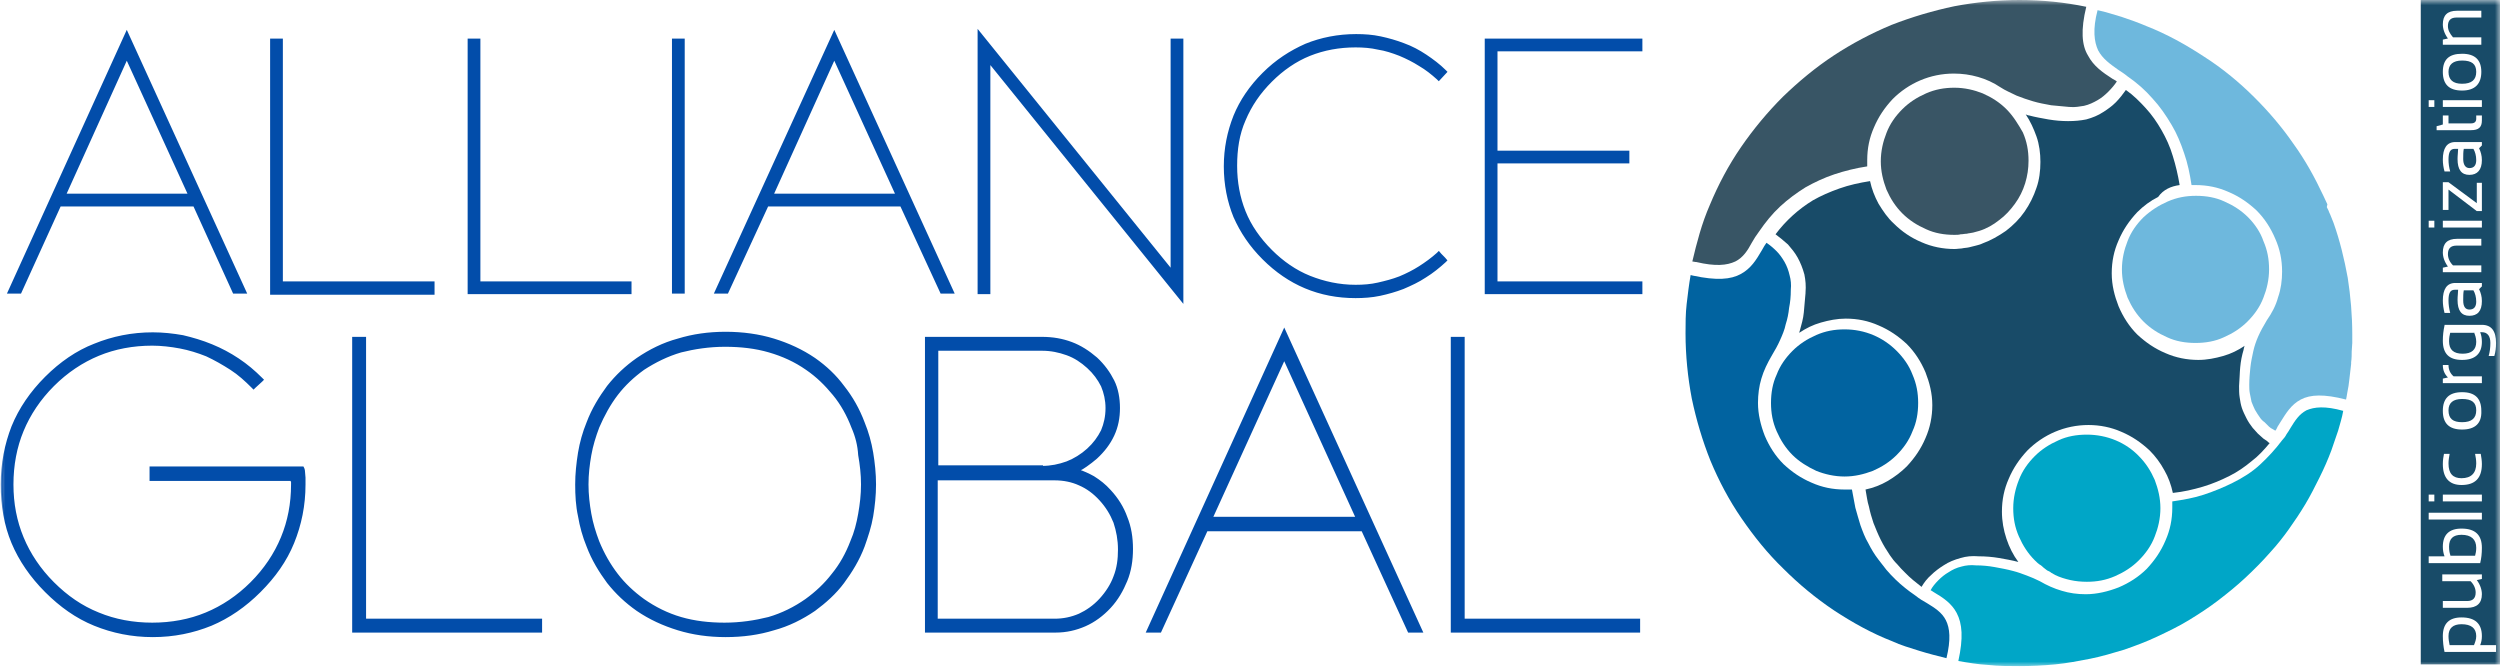
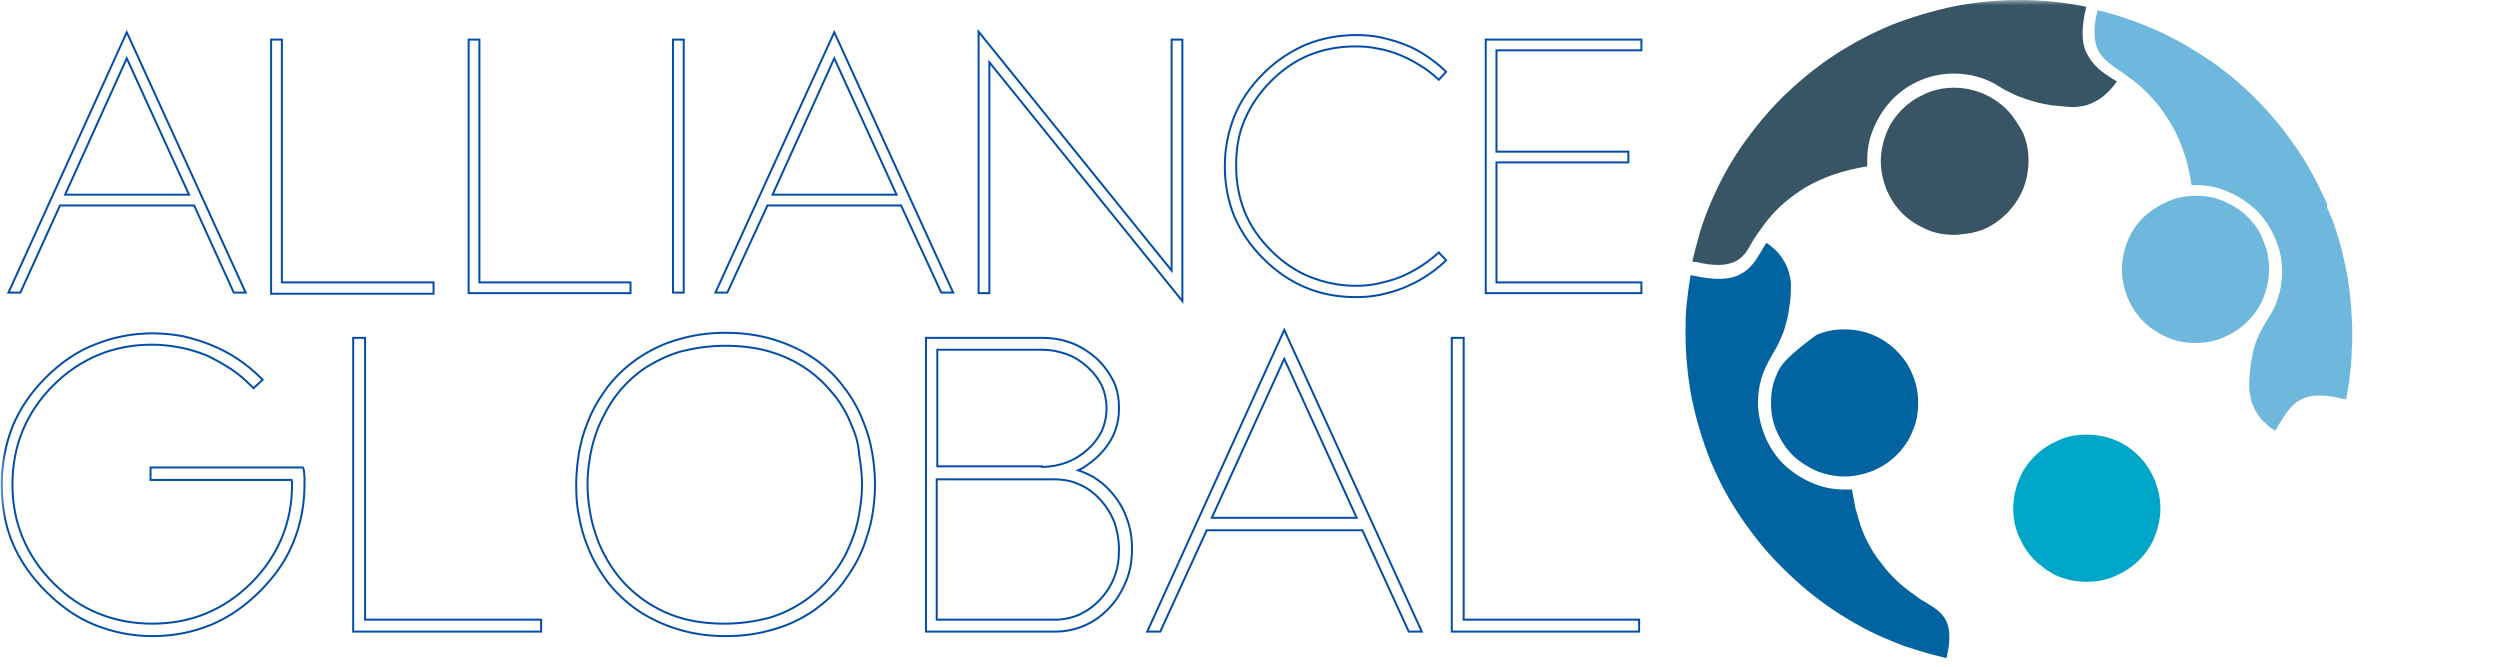
<svg xmlns="http://www.w3.org/2000/svg" width="240" height="64" viewBox="0 0 240 64" fill="none">
  <mask id="mask0_5_1858" style="mask-type:luminance" maskUnits="userSpaceOnUse" x="0" y="0" width="240" height="64">
-     <path d="M240 0H0V64H240V0Z" fill="white" />
-   </mask>
+     </mask>
  <g mask="url(#mask0_5_1858)">
    <path d="M140.512 59.491H157.356V60.632H139.371V32.435C139.751 32.435 140.131 32.435 140.512 32.435V59.491ZM130.242 49.711L123.287 34.445L116.332 49.711H130.242ZM123.287 31.674L136.491 60.632C136.056 60.632 135.676 60.632 135.241 60.632L130.786 50.907H115.843L111.388 60.632H110.138L123.287 31.674ZM100.032 32.435C101.064 32.435 101.988 32.598 102.857 32.924C103.727 33.25 104.487 33.739 105.248 34.391C105.954 35.042 106.498 35.803 106.878 36.564C107.258 37.379 107.421 38.248 107.421 39.172C107.421 40.095 107.258 40.964 106.878 41.779C106.498 42.594 105.954 43.3 105.248 43.953C104.922 44.224 104.596 44.496 104.27 44.713C104.053 44.876 103.781 45.039 103.509 45.148C103.998 45.311 104.487 45.528 104.976 45.8C105.574 46.18 106.063 46.56 106.552 47.104C107.258 47.864 107.802 48.733 108.128 49.657C108.508 50.581 108.671 51.613 108.671 52.7C108.671 53.786 108.508 54.818 108.128 55.742C107.747 56.666 107.258 57.535 106.552 58.295C105.846 59.056 105.031 59.654 104.161 60.034C103.292 60.414 102.368 60.632 101.336 60.632H88.893V32.435H100.032ZM100.032 44.822C100.901 44.822 101.662 44.659 102.423 44.387C103.129 44.115 103.835 43.681 104.433 43.138C105.031 42.594 105.465 41.997 105.791 41.345C106.063 40.693 106.226 39.986 106.226 39.172C106.226 38.411 106.063 37.705 105.791 37.053C105.465 36.401 105.031 35.803 104.433 35.26C103.835 34.717 103.183 34.282 102.423 34.01C101.662 33.739 100.901 33.576 100.032 33.576H89.98V44.767H100.032V44.822ZM89.925 59.491H101.227C102.097 59.491 102.857 59.328 103.618 59.002C104.324 58.676 105.031 58.187 105.628 57.535C106.226 56.883 106.715 56.122 106.987 55.362C107.313 54.547 107.421 53.678 107.421 52.754C107.421 51.83 107.258 50.961 106.987 50.146C106.661 49.331 106.226 48.625 105.628 47.973C105.031 47.321 104.379 46.832 103.618 46.506C102.912 46.18 102.097 46.017 101.227 46.017H96.011H89.925V59.491ZM81.829 41.019C81.395 39.878 80.797 38.791 80.036 37.868C79.276 36.944 78.461 36.129 77.428 35.423C76.341 34.662 75.146 34.119 73.842 33.739C72.538 33.358 71.125 33.195 69.604 33.195C68.082 33.195 66.67 33.413 65.366 33.739C64.062 34.119 62.866 34.717 61.78 35.423C60.801 36.129 59.932 36.944 59.226 37.868C58.519 38.791 57.922 39.878 57.433 41.019C57.107 41.888 56.835 42.757 56.672 43.681C56.509 44.605 56.4 45.528 56.4 46.506C56.4 47.484 56.509 48.407 56.672 49.331C56.835 50.255 57.107 51.124 57.433 51.993C57.922 53.188 58.519 54.221 59.226 55.144C59.932 56.068 60.801 56.883 61.78 57.589C62.866 58.35 64.062 58.947 65.366 59.328C66.67 59.708 68.082 59.871 69.549 59.871C71.071 59.871 72.484 59.654 73.788 59.328C75.092 58.947 76.287 58.35 77.374 57.589C78.352 56.883 79.221 56.068 79.928 55.144C80.688 54.221 81.286 53.134 81.721 51.993C82.101 51.124 82.318 50.255 82.481 49.331C82.644 48.407 82.753 47.484 82.753 46.506C82.753 45.528 82.644 44.605 82.481 43.681C82.427 42.757 82.21 41.888 81.829 41.019ZM69.658 31.946C71.288 31.946 72.864 32.163 74.277 32.598C75.689 33.032 76.993 33.63 78.189 34.445C79.276 35.206 80.199 36.075 80.96 37.107C81.775 38.139 82.427 39.28 82.916 40.584C83.296 41.508 83.568 42.486 83.731 43.464C83.894 44.441 84.003 45.474 84.003 46.506C84.003 47.538 83.894 48.571 83.731 49.548C83.568 50.526 83.242 51.504 82.916 52.428C82.427 53.732 81.721 54.873 80.96 55.905C80.199 56.937 79.221 57.806 78.189 58.567C76.993 59.382 75.689 60.034 74.277 60.414C72.864 60.849 71.343 61.066 69.658 61.066C68.028 61.066 66.507 60.849 65.094 60.414C63.681 59.98 62.377 59.382 61.182 58.567C60.095 57.806 59.172 56.937 58.356 55.905C57.596 54.873 56.889 53.732 56.4 52.428C56.02 51.504 55.748 50.526 55.585 49.548C55.368 48.571 55.314 47.538 55.314 46.506C55.314 45.474 55.422 44.496 55.585 43.464C55.748 42.486 56.02 41.508 56.4 40.584C56.889 39.28 57.596 38.139 58.356 37.107C59.172 36.075 60.095 35.206 61.182 34.445C62.377 33.63 63.681 32.978 65.094 32.598C66.507 32.163 68.028 31.946 69.658 31.946ZM35.101 59.491H51.945C51.945 59.871 51.945 60.251 51.945 60.632H33.905V32.435C34.286 32.435 34.666 32.435 35.047 32.435V59.491H35.101ZM27.983 46.071H14.616H14.453V45.908V45.039V44.876H14.616H28.961H29.07L29.124 44.985C29.124 45.039 29.178 45.093 29.178 45.202C29.178 45.419 29.233 45.637 29.233 45.854C29.233 46.071 29.233 46.289 29.233 46.506C29.233 48.516 28.852 50.363 28.146 52.102C27.439 53.786 26.353 55.362 24.94 56.774C23.527 58.187 21.952 59.273 20.267 59.98C18.529 60.686 16.681 61.066 14.671 61.066C12.66 61.066 10.813 60.686 9.074 59.98C7.335 59.273 5.814 58.187 4.401 56.774C2.989 55.362 1.902 53.786 1.195 52.102C0.489 50.418 0.163 48.516 0.163 46.506C0.163 44.496 0.543 42.649 1.195 40.964C1.902 39.226 2.989 37.65 4.401 36.238C5.814 34.825 7.39 33.739 9.074 33.087C10.813 32.38 12.66 32 14.671 32C15.649 32 16.627 32.109 17.55 32.272C18.474 32.489 19.398 32.761 20.322 33.141C21.245 33.521 22.06 33.956 22.875 34.499C23.69 35.042 24.397 35.64 25.103 36.346L25.212 36.455L25.103 36.564L24.451 37.161L24.342 37.27L24.234 37.161C23.582 36.509 22.93 35.912 22.169 35.423C21.408 34.934 20.648 34.499 19.832 34.119C19.017 33.793 18.148 33.521 17.279 33.358C16.409 33.195 15.486 33.087 14.616 33.087C12.769 33.087 11.03 33.413 9.454 34.065C7.879 34.717 6.412 35.694 5.108 36.998C3.804 38.302 2.826 39.769 2.174 41.345C1.521 42.92 1.195 44.659 1.195 46.506C1.195 48.353 1.521 50.037 2.174 51.613C2.826 53.188 3.804 54.655 5.108 55.959C6.412 57.263 7.824 58.241 9.454 58.893C11.03 59.545 12.769 59.871 14.616 59.871C16.464 59.871 18.203 59.545 19.778 58.893C21.354 58.241 22.821 57.263 24.125 55.959C25.429 54.655 26.407 53.188 27.059 51.613C27.711 50.037 28.037 48.353 28.037 46.506C28.037 46.397 28.037 46.289 28.037 46.234C27.983 46.18 27.983 46.126 27.983 46.071ZM143.663 4.835V14.56H156.323C156.323 14.886 156.323 15.267 156.323 15.593H143.663V27.11H157.573C157.573 27.436 157.573 27.817 157.573 28.143H142.631V3.803H157.573C157.573 4.129 157.573 4.509 157.573 4.835H143.663ZM138.012 7.552C137.469 7.063 136.926 6.628 136.274 6.248C135.676 5.868 135.024 5.542 134.372 5.27C133.665 4.998 133.013 4.781 132.307 4.672C131.601 4.509 130.894 4.455 130.134 4.455C128.558 4.455 127.091 4.727 125.732 5.27C124.374 5.813 123.124 6.683 122.038 7.769C120.897 8.91 120.082 10.105 119.484 11.518C118.886 12.876 118.669 14.343 118.669 15.918C118.669 17.494 118.941 18.961 119.484 20.319C120.027 21.677 120.897 22.927 122.038 24.068C123.124 25.154 124.374 26.024 125.732 26.567C127.091 27.11 128.558 27.436 130.134 27.436C130.894 27.436 131.601 27.382 132.307 27.219C133.013 27.056 133.665 26.893 134.372 26.621C135.024 26.35 135.676 26.024 136.274 25.643C136.871 25.263 137.469 24.829 138.012 24.34L138.121 24.231C138.338 24.503 138.61 24.72 138.827 24.991L138.719 25.1C138.121 25.643 137.523 26.133 136.817 26.567C136.165 27.002 135.459 27.328 134.698 27.654C133.991 27.925 133.231 28.143 132.47 28.306C131.709 28.469 130.894 28.523 130.134 28.523C126.656 28.523 123.722 27.273 121.277 24.829C120.027 23.579 119.158 22.275 118.506 20.808C117.908 19.341 117.582 17.711 117.582 15.973C117.582 14.234 117.908 12.659 118.506 11.138C119.104 9.671 120.027 8.312 121.277 7.063C122.527 5.813 123.885 4.944 125.352 4.292C126.819 3.694 128.449 3.368 130.188 3.368C131.003 3.368 131.764 3.423 132.524 3.586C133.285 3.749 134.046 3.966 134.752 4.238C135.513 4.509 136.219 4.89 136.871 5.324C137.523 5.759 138.175 6.248 138.719 6.791L138.827 6.9L138.121 7.66L138.012 7.552ZM93.946 3.042L112.475 25.97V3.803C112.801 3.803 113.181 3.803 113.507 3.803V28.903L94.979 5.976V28.143C94.598 28.143 94.272 28.143 93.946 28.143V3.042ZM86.067 18.689L80.091 5.596L74.168 18.689H86.067ZM80.091 3.097L91.501 28.088C91.121 28.088 90.74 28.088 90.36 28.088L86.502 19.722H73.679L69.821 28.088C69.441 28.088 69.061 28.088 68.68 28.088L80.091 3.097ZM65.637 28.088C65.311 28.088 64.931 28.088 64.605 28.088V3.803C64.931 3.803 65.311 3.803 65.637 3.803V28.088ZM46.022 27.11H60.53C60.53 27.436 60.53 27.817 60.53 28.143H44.99V3.803C45.37 3.803 45.696 3.803 46.022 3.803V27.11ZM27.059 27.11H41.458H41.621V27.273V28.034V28.197H41.458H26.19H26.027V28.034V3.803C26.353 3.803 26.733 3.803 27.059 3.803V27.11ZM18.148 18.689L12.171 5.596L6.249 18.689H18.148ZM12.171 3.097L23.582 28.088H22.441L18.637 19.722H5.76L1.956 28.088C1.576 28.088 1.195 28.088 0.815 28.088L12.171 3.097Z" fill="#024DAA" />
  </g>
  <mask id="mask1_5_1858" style="mask-type:luminance" maskUnits="userSpaceOnUse" x="0" y="0" width="240" height="64">
    <path d="M240 0H0V64H240V0Z" fill="white" />
  </mask>
  <g mask="url(#mask1_5_1858)">
    <path d="M140.512 59.491H157.356V60.632H139.371V32.435C139.751 32.435 140.131 32.435 140.512 32.435V59.491ZM130.242 49.711L123.287 34.445L116.332 49.711H130.242ZM123.287 31.674L136.491 60.632C136.056 60.632 135.676 60.632 135.241 60.632L130.786 50.907H115.843L111.388 60.632H110.138L123.287 31.674ZM100.032 32.435C101.064 32.435 101.988 32.598 102.857 32.924C103.727 33.25 104.487 33.739 105.248 34.391C105.954 35.042 106.498 35.803 106.878 36.564C107.258 37.324 107.421 38.248 107.421 39.172C107.421 40.095 107.258 40.964 106.878 41.779C106.498 42.594 105.954 43.3 105.248 43.953C104.922 44.224 104.596 44.496 104.27 44.713C104.053 44.876 103.781 45.039 103.509 45.148C103.998 45.311 104.487 45.528 104.976 45.8C105.574 46.18 106.063 46.56 106.552 47.104C107.258 47.864 107.802 48.733 108.128 49.657C108.508 50.581 108.671 51.613 108.671 52.7C108.671 53.786 108.508 54.818 108.128 55.742C107.747 56.666 107.258 57.535 106.552 58.295C105.846 59.056 105.031 59.654 104.161 60.034C103.292 60.414 102.368 60.632 101.336 60.632H88.893V32.435H100.032ZM100.032 44.822C100.901 44.822 101.662 44.659 102.423 44.387C103.129 44.115 103.835 43.681 104.433 43.138C105.031 42.594 105.465 41.997 105.791 41.345C106.063 40.693 106.226 39.986 106.226 39.172C106.226 38.411 106.063 37.705 105.791 37.053C105.465 36.401 105.031 35.803 104.433 35.26C103.835 34.717 103.183 34.282 102.423 34.01C101.662 33.739 100.901 33.576 100.032 33.576H89.98V44.767H100.032V44.822ZM89.925 59.491H101.227C102.097 59.491 102.857 59.328 103.618 59.002C104.324 58.676 105.031 58.187 105.628 57.535C106.226 56.883 106.715 56.122 106.987 55.362C107.313 54.547 107.421 53.678 107.421 52.754C107.421 51.83 107.258 50.961 106.987 50.146C106.661 49.331 106.226 48.625 105.628 47.973C105.031 47.321 104.379 46.832 103.618 46.506C102.912 46.18 102.097 46.017 101.227 46.017H96.011H89.925V59.491ZM81.829 41.019C81.395 39.878 80.797 38.791 80.036 37.868C79.276 36.944 78.461 36.129 77.428 35.423C76.341 34.662 75.146 34.119 73.842 33.739C72.538 33.358 71.125 33.195 69.604 33.195C68.082 33.195 66.67 33.413 65.366 33.739C64.062 34.119 62.866 34.717 61.78 35.423C60.801 36.129 59.932 36.944 59.226 37.868C58.519 38.791 57.922 39.878 57.433 41.019C57.107 41.888 56.835 42.757 56.672 43.681C56.509 44.605 56.4 45.528 56.4 46.506C56.4 47.484 56.509 48.407 56.672 49.331C56.835 50.255 57.107 51.124 57.433 51.993C57.922 53.188 58.519 54.221 59.226 55.144C59.932 56.068 60.801 56.883 61.78 57.589C62.866 58.35 64.062 58.947 65.366 59.328C66.67 59.708 68.082 59.871 69.549 59.871C71.071 59.871 72.484 59.654 73.788 59.328C75.092 58.947 76.287 58.35 77.374 57.589C78.352 56.883 79.221 56.068 79.928 55.144C80.688 54.221 81.286 53.134 81.721 51.993C82.101 51.124 82.318 50.255 82.481 49.331C82.644 48.407 82.753 47.484 82.753 46.506C82.753 45.528 82.644 44.605 82.481 43.681C82.427 42.757 82.21 41.888 81.829 41.019ZM69.658 31.946C71.288 31.946 72.864 32.163 74.277 32.598C75.689 33.032 76.993 33.63 78.189 34.445C79.276 35.206 80.199 36.075 80.96 37.107C81.775 38.139 82.427 39.28 82.916 40.584C83.296 41.508 83.568 42.486 83.731 43.464C83.894 44.441 84.003 45.474 84.003 46.506C84.003 47.538 83.894 48.571 83.731 49.548C83.568 50.526 83.242 51.504 82.916 52.428C82.427 53.732 81.721 54.873 80.96 55.905C80.199 56.937 79.221 57.806 78.189 58.567C76.993 59.382 75.689 60.034 74.277 60.414C72.864 60.849 71.343 61.066 69.658 61.066C68.028 61.066 66.507 60.849 65.094 60.414C63.681 59.98 62.377 59.382 61.182 58.567C60.095 57.806 59.172 56.937 58.356 55.905C57.596 54.873 56.889 53.732 56.4 52.428C56.02 51.504 55.748 50.526 55.585 49.548C55.368 48.571 55.314 47.538 55.314 46.506C55.314 45.474 55.422 44.496 55.585 43.464C55.748 42.486 56.02 41.508 56.4 40.584C56.889 39.28 57.596 38.139 58.356 37.107C59.172 36.075 60.095 35.206 61.182 34.445C62.377 33.63 63.681 32.978 65.094 32.598C66.507 32.163 68.028 31.946 69.658 31.946ZM35.101 59.491H51.945C51.945 59.871 51.945 60.251 51.945 60.632H33.905V32.435C34.286 32.435 34.666 32.435 35.047 32.435V59.491H35.101ZM27.983 46.071H14.616H14.453V45.908V45.039V44.876H14.616H28.961H29.07L29.124 44.985C29.124 45.039 29.178 45.093 29.178 45.202C29.178 45.419 29.233 45.637 29.233 45.854C29.233 46.071 29.233 46.289 29.233 46.506C29.233 48.516 28.852 50.363 28.146 52.102C27.439 53.84 26.353 55.362 24.94 56.774C23.527 58.187 21.952 59.273 20.267 59.98C18.529 60.686 16.681 61.066 14.671 61.066C12.66 61.066 10.813 60.686 9.074 59.98C7.335 59.273 5.814 58.187 4.401 56.774C2.989 55.362 1.902 53.786 1.195 52.102C0.489 50.418 0.163 48.516 0.163 46.506C0.163 44.496 0.543 42.649 1.195 40.964C1.902 39.226 2.989 37.65 4.401 36.238C5.814 34.825 7.39 33.739 9.074 33.087C10.813 32.38 12.66 32 14.671 32C15.649 32 16.627 32.109 17.55 32.272C18.474 32.489 19.398 32.761 20.322 33.141C21.245 33.521 22.06 33.956 22.875 34.499C23.69 35.042 24.397 35.64 25.103 36.346L25.212 36.455L25.103 36.564L24.451 37.161L24.342 37.27L24.234 37.161C23.582 36.509 22.93 35.912 22.169 35.423C21.408 34.934 20.648 34.499 19.832 34.119C19.017 33.793 18.148 33.521 17.279 33.358C16.409 33.195 15.486 33.087 14.616 33.087C12.769 33.087 11.03 33.413 9.454 34.065C7.879 34.717 6.412 35.694 5.108 36.998C3.804 38.302 2.826 39.769 2.174 41.345C1.521 42.92 1.195 44.659 1.195 46.506C1.195 48.353 1.521 50.037 2.174 51.613C2.826 53.188 3.804 54.655 5.108 55.959C6.412 57.263 7.824 58.241 9.454 58.893C11.03 59.545 12.769 59.871 14.616 59.871C16.464 59.871 18.203 59.545 19.778 58.893C21.354 58.241 22.821 57.263 24.125 55.959C25.429 54.655 26.407 53.188 27.059 51.613C27.711 50.037 28.037 48.353 28.037 46.506C28.037 46.397 28.037 46.289 28.037 46.234C27.983 46.18 27.983 46.126 27.983 46.071ZM143.663 4.835V14.56H156.323C156.323 14.886 156.323 15.267 156.323 15.593H143.663V27.11H157.573C157.573 27.436 157.573 27.817 157.573 28.143H142.631V3.803H157.573C157.573 4.129 157.573 4.509 157.573 4.835H143.663ZM138.012 7.552C137.469 7.063 136.926 6.628 136.274 6.248C135.676 5.868 135.024 5.542 134.372 5.27C133.665 4.998 133.013 4.781 132.307 4.672C131.601 4.509 130.894 4.455 130.134 4.455C128.558 4.455 127.091 4.727 125.732 5.27C124.374 5.813 123.124 6.683 122.038 7.769C120.897 8.91 120.082 10.105 119.484 11.518C118.886 12.876 118.669 14.343 118.669 15.918C118.669 17.494 118.941 18.961 119.484 20.319C120.027 21.677 120.897 22.927 122.038 24.068C123.124 25.154 124.374 26.024 125.732 26.567C127.091 27.11 128.558 27.436 130.134 27.436C130.894 27.436 131.601 27.382 132.307 27.219C133.013 27.056 133.665 26.893 134.372 26.621C135.024 26.35 135.676 26.024 136.274 25.643C136.871 25.263 137.469 24.829 138.012 24.34L138.121 24.231C138.338 24.503 138.61 24.72 138.827 24.991L138.719 25.1C138.121 25.643 137.523 26.133 136.817 26.567C136.165 27.002 135.459 27.328 134.698 27.654C133.991 27.925 133.231 28.143 132.47 28.306C131.709 28.469 130.894 28.523 130.134 28.523C126.656 28.523 123.722 27.273 121.277 24.829C120.027 23.579 119.158 22.275 118.506 20.808C117.908 19.341 117.582 17.711 117.582 15.973C117.582 14.234 117.908 12.659 118.506 11.138C119.104 9.671 120.027 8.312 121.277 7.063C122.527 5.813 123.885 4.944 125.352 4.292C126.819 3.694 128.449 3.368 130.188 3.368C131.003 3.368 131.764 3.423 132.524 3.586C133.285 3.749 134.046 3.966 134.752 4.238C135.513 4.509 136.219 4.89 136.871 5.324C137.523 5.759 138.175 6.248 138.719 6.791L138.827 6.9L138.121 7.66L138.012 7.552ZM93.946 3.042L112.475 25.97V3.803C112.801 3.803 113.181 3.803 113.507 3.803V28.903L94.979 5.976V28.143C94.598 28.143 94.272 28.143 93.946 28.143V3.042ZM86.067 18.689L80.091 5.596L74.168 18.689H86.067ZM80.091 3.097L91.501 28.088C91.121 28.088 90.74 28.088 90.36 28.088L86.502 19.722H73.679L69.821 28.088C69.441 28.088 69.061 28.088 68.68 28.088L80.091 3.097ZM65.637 28.088C65.311 28.088 64.931 28.088 64.605 28.088V3.803C64.931 3.803 65.311 3.803 65.637 3.803V28.088ZM46.022 27.11H60.53C60.53 27.436 60.53 27.817 60.53 28.143H44.99V3.803C45.37 3.803 45.696 3.803 46.022 3.803V27.11ZM27.059 27.11H41.458H41.621V27.273V28.034V28.197H41.458H26.19H26.027V28.034V3.803C26.353 3.803 26.733 3.803 27.059 3.803V27.11ZM18.148 18.689L12.171 5.596L6.249 18.689H18.148ZM12.171 3.097L23.582 28.088H22.441L18.637 19.722H5.76L1.956 28.088C1.576 28.088 1.195 28.088 0.815 28.088L12.171 3.097Z" stroke="#024DAA" stroke-width="0.192" />
  </g>
  <mask id="mask2_5_1858" style="mask-type:luminance" maskUnits="userSpaceOnUse" x="0" y="0" width="240" height="64">
    <path d="M240 0H0V64H240V0Z" fill="white" />
  </mask>
  <g mask="url(#mask2_5_1858)">
    <path fill-rule="evenodd" clip-rule="evenodd" d="M162.3 26.404C162.137 27.328 162.028 28.251 161.92 29.175C161.811 30.098 161.811 31.076 161.811 32C161.811 34.119 162.028 36.238 162.409 38.248C162.843 40.312 163.441 42.322 164.202 44.224C165.017 46.18 165.995 48.027 167.19 49.766C168.386 51.504 169.69 53.134 171.211 54.601C172.678 56.068 174.308 57.426 176.101 58.621C177.84 59.762 179.687 60.794 181.643 61.555C182.459 61.935 183.382 62.207 184.252 62.479C185.121 62.75 185.99 62.968 186.86 63.185C187.294 61.392 187.186 60.306 186.805 59.545C186.425 58.784 185.719 58.35 185.012 57.915C184.632 57.698 184.252 57.48 183.926 57.209C183.545 56.937 183.219 56.72 182.893 56.448C182.567 56.176 182.241 55.905 181.97 55.633C181.644 55.307 181.372 55.036 181.1 54.71C180.828 54.384 180.611 54.058 180.339 53.732C179.959 53.243 179.633 52.699 179.361 52.156C179.035 51.613 178.818 51.015 178.601 50.418C178.438 49.874 178.275 49.331 178.112 48.733C178.003 48.19 177.894 47.593 177.786 46.995C177.677 46.995 177.568 46.995 177.46 46.995C177.351 46.995 177.242 46.995 177.079 46.995C175.938 46.995 174.906 46.778 173.928 46.343C172.895 45.908 172.026 45.311 171.211 44.55C170.45 43.789 169.853 42.866 169.418 41.834C169.038 40.856 168.766 39.769 168.766 38.682C168.766 37.867 168.875 37.053 169.092 36.346C169.309 35.586 169.69 34.825 170.07 34.173C170.396 33.63 170.668 33.141 170.885 32.652C171.102 32.163 171.32 31.674 171.428 31.131C171.591 30.642 171.7 30.098 171.754 29.555C171.863 29.012 171.917 28.468 171.917 27.871V27.817C171.972 27.328 171.917 26.839 171.809 26.458C171.7 25.969 171.537 25.535 171.32 25.154C171.102 24.774 170.831 24.394 170.559 24.122C170.233 23.796 169.907 23.525 169.581 23.307C169.527 23.416 169.418 23.525 169.364 23.633C169.309 23.742 169.201 23.905 169.146 24.014C168.603 24.937 168.114 25.752 167.136 26.295C166.158 26.839 164.799 26.947 162.517 26.458L162.3 26.404Z" fill="#0163A0" />
  </g>
  <mask id="mask3_5_1858" style="mask-type:luminance" maskUnits="userSpaceOnUse" x="0" y="0" width="240" height="64">
-     <path d="M240 0H0V64H240V0Z" fill="white" />
-   </mask>
+     </mask>
  <g mask="url(#mask3_5_1858)">
    <path fill-rule="evenodd" clip-rule="evenodd" d="M188.001 63.457C188.925 63.62 189.903 63.783 190.881 63.837C191.859 63.946 192.837 63.946 193.869 63.946C195.01 63.946 196.151 63.891 197.292 63.783C198.433 63.674 199.52 63.457 200.661 63.239C201.748 63.022 202.834 62.696 203.921 62.37C205.008 61.99 206.04 61.609 207.073 61.12C208.105 60.632 209.137 60.143 210.115 59.545C211.093 58.947 212.017 58.35 212.941 57.643C213.865 56.937 214.734 56.231 215.549 55.47C216.364 54.71 217.179 53.895 217.94 53.025C218.592 52.319 219.189 51.559 219.733 50.798C220.276 50.037 220.819 49.222 221.308 48.407C221.798 47.593 222.232 46.723 222.667 45.854C223.102 44.985 223.482 44.115 223.808 43.246C224.025 42.594 224.243 41.997 224.46 41.345C224.623 40.747 224.84 40.095 224.949 39.443C223.21 38.954 222.178 39.063 221.417 39.389C220.711 39.769 220.33 40.367 219.896 41.073C219.787 41.29 219.624 41.508 219.515 41.671C219.407 41.888 219.244 42.105 219.081 42.268C218.429 43.138 217.722 43.898 216.962 44.604C216.201 45.311 215.332 45.854 214.354 46.343C213.484 46.778 212.56 47.158 211.582 47.484C210.604 47.81 209.626 47.973 208.54 48.136C208.54 48.244 208.54 48.299 208.54 48.407C208.54 48.516 208.54 48.625 208.54 48.733C208.54 49.874 208.322 50.907 207.888 51.885C207.453 52.917 206.855 53.786 206.095 54.601C205.334 55.362 204.41 55.959 203.378 56.394C202.4 56.774 201.313 57.046 200.226 57.046C199.411 57.046 198.651 56.937 197.944 56.72C197.184 56.502 196.477 56.176 195.825 55.796C195.39 55.579 195.01 55.416 194.575 55.253C194.141 55.09 193.706 54.927 193.271 54.818C192.674 54.655 192.076 54.547 191.478 54.438C190.881 54.329 190.283 54.275 189.685 54.275C189.196 54.221 188.707 54.275 188.327 54.384C187.838 54.492 187.403 54.71 187.077 54.927C186.697 55.144 186.371 55.416 186.099 55.688C185.773 56.014 185.501 56.34 185.338 56.666L185.447 56.72L185.61 56.828C186.534 57.372 187.349 57.915 187.838 58.839C188.381 59.871 188.49 61.229 188.001 63.457Z" fill="#00A6C7" />
  </g>
  <mask id="mask4_5_1858" style="mask-type:luminance" maskUnits="userSpaceOnUse" x="0" y="0" width="240" height="64">
    <path d="M240 0H0V64H240V0Z" fill="white" />
  </mask>
  <g mask="url(#mask4_5_1858)">
    <path fill-rule="evenodd" clip-rule="evenodd" d="M223.428 19.613L223.047 18.798C222.232 17.059 221.308 15.375 220.167 13.8C219.081 12.224 217.831 10.757 216.473 9.399C215.006 7.932 213.375 6.574 211.582 5.433C209.844 4.292 207.996 3.26 206.04 2.499C205.279 2.173 204.519 1.901 203.704 1.63C202.943 1.413 202.182 1.141 201.367 0.978C200.878 2.825 201.041 4.02 201.422 4.835C201.856 5.65 202.563 6.139 203.323 6.682C203.649 6.9 203.921 7.063 204.247 7.334C205.116 7.932 205.931 8.638 206.638 9.453C207.344 10.214 207.942 11.083 208.485 12.007C208.974 12.822 209.355 13.745 209.681 14.723C210.007 15.647 210.224 16.679 210.387 17.766C210.441 17.766 210.496 17.766 210.55 17.766C210.659 17.766 210.713 17.766 210.767 17.766C211.908 17.766 212.941 17.983 213.919 18.418C214.951 18.852 215.821 19.45 216.636 20.21C217.396 20.971 217.994 21.895 218.429 22.927C218.863 23.905 219.081 24.937 219.081 26.078C219.081 26.893 218.972 27.762 218.7 28.523C218.483 29.338 218.103 30.044 217.614 30.75C217.288 31.294 217.016 31.783 216.799 32.272C216.581 32.761 216.418 33.249 216.31 33.739C216.201 34.227 216.092 34.771 216.038 35.26C215.984 35.803 215.929 36.346 215.929 36.944C215.929 37.216 215.929 37.487 215.984 37.759C216.038 38.031 216.092 38.302 216.147 38.574C216.255 38.846 216.364 39.117 216.473 39.334C216.636 39.606 216.799 39.878 216.962 40.095C217.07 40.258 217.233 40.421 217.396 40.53C217.559 40.693 217.722 40.856 217.831 40.964C217.94 41.073 218.048 41.127 218.157 41.182C218.266 41.236 218.32 41.29 218.429 41.345C218.537 41.236 218.592 41.073 218.646 40.964C218.755 40.801 218.809 40.693 218.918 40.53C219.461 39.66 219.95 38.846 220.874 38.356C221.797 37.867 223.102 37.813 225.221 38.356L225.275 38.085C225.275 37.976 225.329 37.867 225.329 37.759C225.438 37.27 225.492 36.835 225.547 36.346C225.601 35.857 225.655 35.368 225.71 34.934V34.771C225.764 34.391 225.764 34.01 225.764 33.739C225.764 33.467 225.818 33.195 225.818 32.924C225.818 32.652 225.818 32.38 225.818 32.109C225.818 30.261 225.655 28.414 225.384 26.676C225.058 24.883 224.623 23.09 224.025 21.406L223.699 20.591C223.645 20.482 223.591 20.373 223.536 20.21C223.482 20.102 223.428 19.993 223.373 19.884L223.428 19.613Z" fill="#6EB8DD" />
  </g>
  <mask id="mask5_5_1858" style="mask-type:luminance" maskUnits="userSpaceOnUse" x="0" y="0" width="240" height="64">
    <path d="M240 0H0V64H240V0Z" fill="white" />
  </mask>
  <g mask="url(#mask5_5_1858)">
    <path fill-rule="evenodd" clip-rule="evenodd" d="M200.281 0.652C199.249 0.435 198.162 0.272 197.129 0.163C196.043 0.054 194.956 0 193.869 0C191.75 0 189.631 0.217 187.621 0.598C185.556 1.032 183.546 1.63 181.589 2.39C179.633 3.205 177.786 4.183 176.047 5.324C174.309 6.465 172.678 7.823 171.157 9.29C169.69 10.757 168.332 12.387 167.136 14.126C165.941 15.864 164.963 17.711 164.148 19.667C163.767 20.537 163.441 21.46 163.17 22.384C162.898 23.307 162.681 24.177 162.463 25.1L162.789 25.154H162.844C164.691 25.589 165.778 25.48 166.593 25.1C167.354 24.72 167.788 24.014 168.169 23.307C168.277 23.144 168.386 22.927 168.495 22.764C168.603 22.601 168.766 22.384 168.875 22.221C169.473 21.351 170.125 20.537 170.885 19.83C171.646 19.124 172.461 18.526 173.33 17.983C174.2 17.494 175.124 17.059 176.102 16.733C177.08 16.407 178.166 16.136 179.253 15.973C179.253 15.864 179.253 15.81 179.253 15.701C179.253 15.592 179.253 15.484 179.253 15.375C179.253 14.234 179.47 13.202 179.905 12.224C180.34 11.192 180.937 10.323 181.698 9.508C183.22 7.986 185.284 7.063 187.566 7.063C188.381 7.063 189.142 7.171 189.903 7.389C190.664 7.606 191.37 7.932 192.022 8.367C192.511 8.693 193.054 8.91 193.598 9.182C194.141 9.399 194.63 9.562 195.173 9.725C195.717 9.888 196.314 9.997 196.912 10.105C197.51 10.16 198.053 10.214 198.651 10.268H198.705C199.194 10.323 199.683 10.214 200.064 10.16C200.553 10.051 200.987 9.834 201.368 9.616C201.748 9.399 202.074 9.127 202.4 8.801C202.726 8.475 202.998 8.149 203.215 7.823C203.106 7.715 202.943 7.66 202.78 7.552C201.857 6.954 200.987 6.357 200.444 5.324C199.846 4.346 199.738 2.879 200.281 0.652Z" fill="#385565" />
  </g>
  <mask id="mask6_5_1858" style="mask-type:luminance" maskUnits="userSpaceOnUse" x="0" y="0" width="240" height="64">
    <path d="M240 0H0V64H240V0Z" fill="white" />
  </mask>
  <g mask="url(#mask6_5_1858)">
-     <path fill-rule="evenodd" clip-rule="evenodd" d="M209.246 17.766C209.083 16.788 208.866 15.864 208.594 14.995C208.323 14.071 207.942 13.256 207.507 12.496C207.073 11.735 206.584 11.029 205.986 10.377C205.388 9.725 204.791 9.127 204.084 8.638C203.813 9.019 203.487 9.453 203.106 9.834C202.78 10.16 202.346 10.486 201.911 10.757C201.422 11.083 200.879 11.301 200.281 11.464C199.738 11.572 199.194 11.627 198.542 11.627C197.89 11.627 197.292 11.572 196.64 11.464C196.043 11.355 195.391 11.246 194.793 11.083C194.684 11.083 194.63 11.029 194.576 11.029L194.467 10.975C194.902 11.627 195.228 12.333 195.499 13.093C195.771 13.854 195.88 14.723 195.88 15.538C195.88 16.407 195.771 17.277 195.499 18.037C195.228 18.852 194.847 19.613 194.358 20.319C193.869 21.026 193.272 21.623 192.565 22.166C191.859 22.655 191.098 23.09 190.337 23.362C190.12 23.47 189.903 23.525 189.685 23.579C189.468 23.633 189.251 23.688 189.033 23.742C188.816 23.796 188.544 23.796 188.327 23.851C188.11 23.851 187.892 23.905 187.621 23.905C186.534 23.905 185.447 23.688 184.469 23.253C183.437 22.818 182.568 22.221 181.807 21.46C181.209 20.917 180.774 20.265 180.34 19.559C179.959 18.852 179.688 18.146 179.525 17.386C178.492 17.548 177.514 17.766 176.591 18.092C175.667 18.418 174.798 18.798 174.037 19.233C173.33 19.667 172.678 20.156 172.081 20.7C171.483 21.243 170.94 21.84 170.451 22.492C170.831 22.764 171.211 23.09 171.646 23.47C171.972 23.851 172.298 24.231 172.57 24.72C172.841 25.209 173.059 25.752 173.222 26.35C173.33 26.893 173.385 27.436 173.33 28.088V28.143C173.276 28.795 173.222 29.392 173.167 29.99C173.113 30.587 172.95 31.131 172.787 31.728C172.787 31.783 172.733 31.837 172.733 31.891V31.946C173.385 31.511 174.037 31.185 174.798 30.968C175.558 30.75 176.373 30.587 177.188 30.587C178.329 30.587 179.362 30.805 180.34 31.239C181.372 31.674 182.241 32.272 183.057 33.032C183.817 33.793 184.415 34.717 184.85 35.749C185.23 36.727 185.502 37.759 185.502 38.9C185.502 39.986 185.284 41.073 184.85 42.051C184.415 43.083 183.817 43.953 183.057 44.767C182.513 45.311 181.861 45.8 181.209 46.18C180.557 46.56 179.851 46.832 179.09 46.995C179.199 47.538 179.253 48.136 179.416 48.625C179.525 49.168 179.688 49.711 179.851 50.2C180.068 50.744 180.285 51.287 180.557 51.83C180.829 52.374 181.1 52.808 181.426 53.297C181.644 53.623 181.861 53.895 182.133 54.166C182.35 54.438 182.622 54.71 182.894 54.981C183.111 55.199 183.383 55.47 183.654 55.688C183.926 55.905 184.198 56.122 184.469 56.34C184.687 55.959 185.013 55.525 185.393 55.199C185.719 54.873 186.154 54.547 186.588 54.275C187.077 53.949 187.621 53.732 188.218 53.569C188.762 53.406 189.305 53.352 189.957 53.406C190.609 53.406 191.261 53.46 191.913 53.569C192.511 53.678 193.163 53.786 193.761 53.949C193.272 53.297 192.891 52.537 192.62 51.722C192.348 50.907 192.185 50.037 192.185 49.114C192.185 47.973 192.402 46.941 192.837 45.963C193.272 44.93 193.869 44.061 194.63 43.246C196.151 41.725 198.216 40.801 200.498 40.801C201.585 40.801 202.672 41.019 203.65 41.453C204.682 41.888 205.551 42.486 206.366 43.246C206.91 43.789 207.399 44.441 207.779 45.148C208.16 45.8 208.431 46.56 208.594 47.321C209.627 47.212 210.55 46.995 211.474 46.723C212.398 46.452 213.267 46.071 214.028 45.691C214.788 45.311 215.495 44.822 216.147 44.279C216.799 43.789 217.342 43.192 217.886 42.54C217.777 42.486 217.723 42.431 217.614 42.323C217.505 42.268 217.397 42.16 217.288 42.105C217.125 41.942 216.908 41.779 216.745 41.616C216.582 41.453 216.419 41.236 216.256 41.073C216.038 40.801 215.821 40.475 215.658 40.15C215.495 39.824 215.332 39.498 215.223 39.172C215.114 38.846 215.06 38.52 215.006 38.139C214.951 37.813 214.951 37.433 214.951 37.053C215.006 36.401 215.006 35.803 215.06 35.26C215.114 34.662 215.223 34.119 215.386 33.576C215.386 33.467 215.44 33.413 215.44 33.304L215.495 33.195C214.843 33.63 214.191 33.956 213.43 34.173C212.669 34.391 211.854 34.553 211.039 34.553C209.953 34.553 208.866 34.336 207.888 33.902C206.855 33.467 205.986 32.869 205.171 32.109C204.41 31.348 203.813 30.424 203.378 29.392C202.998 28.414 202.726 27.382 202.726 26.241C202.726 25.1 202.943 24.068 203.378 23.09C203.813 22.058 204.41 21.189 205.171 20.374C205.769 19.776 206.421 19.287 207.181 18.907C207.671 18.2 208.431 17.874 209.246 17.766Z" fill="#184B68" />
-   </g>
+     </g>
  <mask id="mask7_5_1858" style="mask-type:luminance" maskUnits="userSpaceOnUse" x="0" y="0" width="240" height="64">
    <path d="M240 0H0V64H240V0Z" fill="white" />
  </mask>
  <g mask="url(#mask7_5_1858)">
    <path fill-rule="evenodd" clip-rule="evenodd" d="M196.532 54.764C196.64 54.818 196.803 54.873 196.912 54.981C197.021 55.036 197.184 55.144 197.292 55.199C197.727 55.416 198.27 55.579 198.759 55.688C199.248 55.796 199.792 55.851 200.335 55.851C201.313 55.851 202.183 55.688 203.052 55.307C203.921 54.927 204.682 54.438 205.334 53.786C205.986 53.134 206.529 52.373 206.855 51.504C207.181 50.689 207.399 49.766 207.399 48.788C207.399 47.81 207.181 46.941 206.855 46.071C206.475 45.202 205.986 44.441 205.334 43.789C204.084 42.486 202.291 41.725 200.335 41.725C199.357 41.725 198.433 41.888 197.618 42.268C196.749 42.649 195.988 43.138 195.336 43.789C194.684 44.441 194.141 45.202 193.815 46.071C193.489 46.886 193.271 47.81 193.271 48.788C193.271 49.766 193.434 50.635 193.815 51.504C194.195 52.373 194.684 53.134 195.336 53.786C195.499 53.949 195.717 54.166 195.934 54.275C196.097 54.438 196.314 54.601 196.532 54.764Z" fill="#00A6C7" />
  </g>
  <mask id="mask8_5_1858" style="mask-type:luminance" maskUnits="userSpaceOnUse" x="0" y="0" width="240" height="64">
    <path d="M240 0H0V64H240V0Z" fill="white" />
  </mask>
  <g mask="url(#mask8_5_1858)">
    <path fill-rule="evenodd" clip-rule="evenodd" d="M215.821 20.863C215.169 20.21 214.408 19.722 213.539 19.341C212.724 18.961 211.8 18.798 210.822 18.798C209.844 18.798 208.975 18.961 208.105 19.341C207.236 19.722 206.475 20.21 205.769 20.863C205.117 21.514 204.573 22.275 204.247 23.144C203.921 23.959 203.704 24.883 203.704 25.861C203.704 26.839 203.921 27.708 204.247 28.577C204.628 29.447 205.117 30.207 205.769 30.859C206.421 31.511 207.182 32 208.051 32.38C208.866 32.761 209.79 32.924 210.768 32.924C211.746 32.924 212.669 32.761 213.484 32.38C214.354 32 215.115 31.511 215.767 30.859C216.419 30.207 216.962 29.447 217.288 28.577C217.614 27.762 217.831 26.839 217.831 25.861C217.831 24.883 217.668 24.014 217.288 23.144C217.016 22.329 216.473 21.514 215.821 20.863Z" fill="#6EB8DD" />
  </g>
  <mask id="mask9_5_1858" style="mask-type:luminance" maskUnits="userSpaceOnUse" x="0" y="0" width="240" height="64">
    <path d="M240 0H0V64H240V0Z" fill="white" />
  </mask>
  <g mask="url(#mask9_5_1858)">
    <path fill-rule="evenodd" clip-rule="evenodd" d="M192.62 10.486C191.968 9.834 191.207 9.345 190.338 8.964C189.522 8.638 188.599 8.421 187.621 8.421C186.643 8.421 185.773 8.584 184.904 8.964C184.035 9.345 183.274 9.834 182.622 10.486C181.97 11.137 181.426 11.898 181.1 12.767C180.774 13.582 180.557 14.506 180.557 15.484C180.557 16.462 180.774 17.331 181.1 18.2C181.481 19.07 181.97 19.83 182.622 20.482C183.274 21.134 184.035 21.623 184.904 22.003C185.719 22.384 186.643 22.547 187.621 22.547C187.838 22.547 188.055 22.547 188.218 22.492C188.436 22.492 188.599 22.438 188.816 22.438C188.979 22.384 189.196 22.384 189.414 22.329C189.631 22.275 189.794 22.221 190.012 22.166C190.718 21.949 191.37 21.569 191.913 21.134C192.511 20.7 193 20.156 193.435 19.558C193.869 18.961 194.195 18.309 194.413 17.603C194.63 16.896 194.739 16.19 194.739 15.43C194.739 14.452 194.576 13.582 194.195 12.713C193.761 11.952 193.272 11.137 192.62 10.486Z" fill="#395565" />
  </g>
  <mask id="mask10_5_1858" style="mask-type:luminance" maskUnits="userSpaceOnUse" x="0" y="0" width="240" height="64">
    <path d="M240 0H0V64H240V0Z" fill="white" />
  </mask>
  <g mask="url(#mask10_5_1858)">
-     <path fill-rule="evenodd" clip-rule="evenodd" d="M182.078 33.684C180.774 32.38 179.035 31.62 177.079 31.62C176.101 31.62 175.232 31.783 174.362 32.163C173.493 32.543 172.732 33.032 172.08 33.684C171.428 34.336 170.885 35.097 170.559 35.966C170.179 36.781 170.016 37.705 170.016 38.683C170.016 39.66 170.179 40.53 170.559 41.399C170.939 42.268 171.428 43.029 172.08 43.681C172.732 44.333 173.547 44.822 174.362 45.202C175.177 45.528 176.101 45.745 177.079 45.745C178.057 45.745 178.927 45.528 179.796 45.202C180.665 44.822 181.426 44.333 182.078 43.681C182.73 43.029 183.273 42.268 183.6 41.399C183.98 40.584 184.143 39.66 184.143 38.683C184.143 37.705 183.98 36.835 183.6 35.966C183.273 35.097 182.73 34.336 182.078 33.684Z" fill="#0163A0" />
+     <path fill-rule="evenodd" clip-rule="evenodd" d="M182.078 33.684C180.774 32.38 179.035 31.62 177.079 31.62C176.101 31.62 175.232 31.783 174.362 32.163C171.428 34.336 170.885 35.097 170.559 35.966C170.179 36.781 170.016 37.705 170.016 38.683C170.016 39.66 170.179 40.53 170.559 41.399C170.939 42.268 171.428 43.029 172.08 43.681C172.732 44.333 173.547 44.822 174.362 45.202C175.177 45.528 176.101 45.745 177.079 45.745C178.057 45.745 178.927 45.528 179.796 45.202C180.665 44.822 181.426 44.333 182.078 43.681C182.73 43.029 183.273 42.268 183.6 41.399C183.98 40.584 184.143 39.66 184.143 38.683C184.143 37.705 183.98 36.835 183.6 35.966C183.273 35.097 182.73 34.336 182.078 33.684Z" fill="#0163A0" />
  </g>
  <mask id="mask11_5_1858" style="mask-type:luminance" maskUnits="userSpaceOnUse" x="0" y="0" width="240" height="64">
    <path d="M240 0H0V64H240V0Z" fill="white" />
  </mask>
  <g mask="url(#mask11_5_1858)">
-     <path fill-rule="evenodd" clip-rule="evenodd" d="M238.261 4.292H234.512V3.803L235.001 3.694C234.675 3.26 234.512 2.771 234.512 2.336C234.512 1.467 234.947 1.032 235.871 1.032H238.207V1.684H235.816C235.273 1.684 235.001 1.956 235.001 2.499C235.001 2.879 235.164 3.205 235.49 3.586H238.207V4.292H238.261ZM236.36 8.693C235.11 8.693 234.512 8.095 234.512 6.9C234.512 5.705 235.11 5.161 236.36 5.161C237.609 5.161 238.207 5.759 238.207 6.9C238.207 8.041 237.609 8.693 236.36 8.693ZM236.36 8.041C237.283 8.041 237.718 7.66 237.718 6.9C237.718 6.139 237.283 5.813 236.36 5.813C235.49 5.813 235.056 6.194 235.056 6.9C235.056 7.66 235.49 8.041 236.36 8.041ZM234.512 9.616H238.261V10.268H234.512V9.616ZM233.154 9.616H233.697V10.268H233.154V9.616ZM233.914 12.55V12.115L234.512 11.953V11.083H235.056V11.844H237.229C237.555 11.844 237.718 11.681 237.718 11.409V11.083H238.261V11.572C238.261 12.224 237.935 12.496 237.229 12.496H233.914V12.55ZM236.523 14.289C236.468 14.56 236.468 14.886 236.468 15.267C236.468 15.81 236.686 16.136 237.066 16.136C237.501 16.136 237.718 15.864 237.718 15.375C237.718 14.941 237.609 14.56 237.446 14.289H236.523ZM237.066 16.788C236.305 16.788 235.925 16.299 235.925 15.267C235.925 14.886 235.979 14.56 235.979 14.289H235.653C235.219 14.289 235.056 14.615 235.056 15.321C235.056 15.701 235.11 16.081 235.219 16.462H234.675C234.566 16.081 234.512 15.701 234.512 15.321C234.512 14.234 234.892 13.637 235.708 13.637H238.261V13.963L237.99 14.234C238.153 14.56 238.261 14.941 238.261 15.375C238.261 16.299 237.827 16.788 237.066 16.788ZM234.512 20.21V17.494H235.056L237.772 19.504V17.548H238.261V20.265H237.772L235.056 18.2V20.156H234.512V20.21ZM234.512 21.189H238.261V21.84H234.512V21.189ZM233.154 21.189H233.697V21.84H233.154V21.189ZM238.261 26.132H234.512V25.698L235.001 25.589C234.675 25.154 234.512 24.666 234.512 24.231C234.512 23.362 234.947 22.927 235.871 22.927H238.207V23.579H235.816C235.273 23.579 235.001 23.851 235.001 24.394C235.001 24.774 235.164 25.154 235.49 25.48H238.207V26.132H238.261ZM236.523 27.871C236.468 28.143 236.468 28.469 236.468 28.849C236.468 29.447 236.686 29.718 237.066 29.718C237.501 29.718 237.718 29.447 237.718 28.958C237.718 28.523 237.609 28.143 237.446 27.871H236.523ZM237.066 30.316C236.305 30.316 235.925 29.827 235.925 28.795C235.925 28.414 235.979 28.088 235.979 27.817H235.653C235.219 27.817 235.056 28.143 235.056 28.849C235.056 29.229 235.11 29.61 235.219 30.044H234.675C234.566 29.61 234.512 29.229 234.512 28.849C234.512 27.762 234.892 27.165 235.708 27.165H238.261V27.491L237.99 27.762C238.153 28.088 238.261 28.469 238.261 28.903C238.261 29.881 237.827 30.316 237.066 30.316ZM234.675 31.239C234.566 31.728 234.512 32.217 234.512 32.706C234.512 33.956 235.11 34.553 236.36 34.553C237.609 34.553 238.261 33.956 238.261 32.815C238.261 32.489 238.207 32.163 238.098 31.891H238.261C238.805 31.891 239.076 32.272 239.076 32.924C239.076 33.358 239.022 33.793 238.913 34.173H239.457C239.565 33.793 239.62 33.413 239.62 32.924C239.62 31.783 239.185 31.185 238.261 31.185H234.675V31.239ZM237.501 31.891C237.609 32.163 237.718 32.435 237.718 32.815C237.718 33.576 237.283 33.956 236.414 33.956C235.545 33.956 235.11 33.576 235.11 32.761C235.11 32.435 235.164 32.163 235.219 31.946H237.501V31.891ZM238.261 36.781H234.512V36.346L235.001 36.238C234.675 35.912 234.512 35.531 234.512 35.042H235.056C235.056 35.477 235.219 35.857 235.545 36.129H238.261V36.781ZM236.36 41.236C235.11 41.236 234.512 40.638 234.512 39.443C234.512 38.248 235.11 37.65 236.36 37.65C237.609 37.65 238.207 38.248 238.207 39.443C238.261 40.638 237.609 41.236 236.36 41.236ZM236.36 40.53C237.283 40.53 237.718 40.149 237.718 39.389C237.718 38.628 237.283 38.302 236.36 38.302C235.49 38.302 235.056 38.682 235.056 39.389C235.056 40.204 235.49 40.53 236.36 40.53ZM238.153 43.572C238.207 43.898 238.261 44.224 238.261 44.55C238.261 45.908 237.609 46.56 236.305 46.56C235.11 46.56 234.512 45.854 234.512 44.55C234.512 44.17 234.566 43.844 234.621 43.572H235.164C235.11 43.898 235.056 44.17 235.056 44.496C235.056 45.474 235.49 45.908 236.305 45.908C237.229 45.908 237.718 45.419 237.718 44.496C237.718 44.17 237.664 43.844 237.609 43.572H238.153ZM234.512 47.484H238.261V48.136H234.512V47.484ZM233.154 47.484H233.697V48.136H233.154V47.484ZM233.154 49.874H238.261V49.222H233.154V49.874ZM238.098 54.058C238.207 53.623 238.261 53.134 238.261 52.591C238.261 51.341 237.609 50.744 236.305 50.744C235.11 50.744 234.512 51.341 234.512 52.482C234.512 52.808 234.566 53.134 234.675 53.406H233.154V54.058H238.098ZM235.273 53.406C235.164 53.134 235.11 52.862 235.11 52.482C235.11 51.722 235.49 51.341 236.305 51.341C237.229 51.341 237.718 51.776 237.718 52.591C237.718 52.917 237.664 53.134 237.609 53.351H235.273V53.406ZM234.512 55.144H238.261V55.579L237.772 55.688C238.098 56.122 238.261 56.611 238.261 57.046C238.261 57.915 237.772 58.35 236.849 58.35H234.512V57.698H236.849C237.392 57.698 237.664 57.426 237.664 56.883C237.664 56.502 237.501 56.122 237.175 55.796H234.458V55.144H234.512ZM234.675 62.587C234.566 62.099 234.512 61.555 234.512 61.066C234.512 59.871 235.11 59.273 236.305 59.273C237.609 59.273 238.261 59.871 238.261 61.066C238.261 61.392 238.207 61.664 238.098 61.935H239.62V62.587H234.675ZM237.501 61.935C237.609 61.664 237.718 61.392 237.718 61.066C237.718 60.306 237.229 59.925 236.305 59.925C235.49 59.925 235.056 60.306 235.056 61.066C235.056 61.392 235.11 61.664 235.164 61.935H237.501ZM232.393 0H240V63.783H232.393V0Z" fill="#184B68" />
-   </g>
+     </g>
</svg>